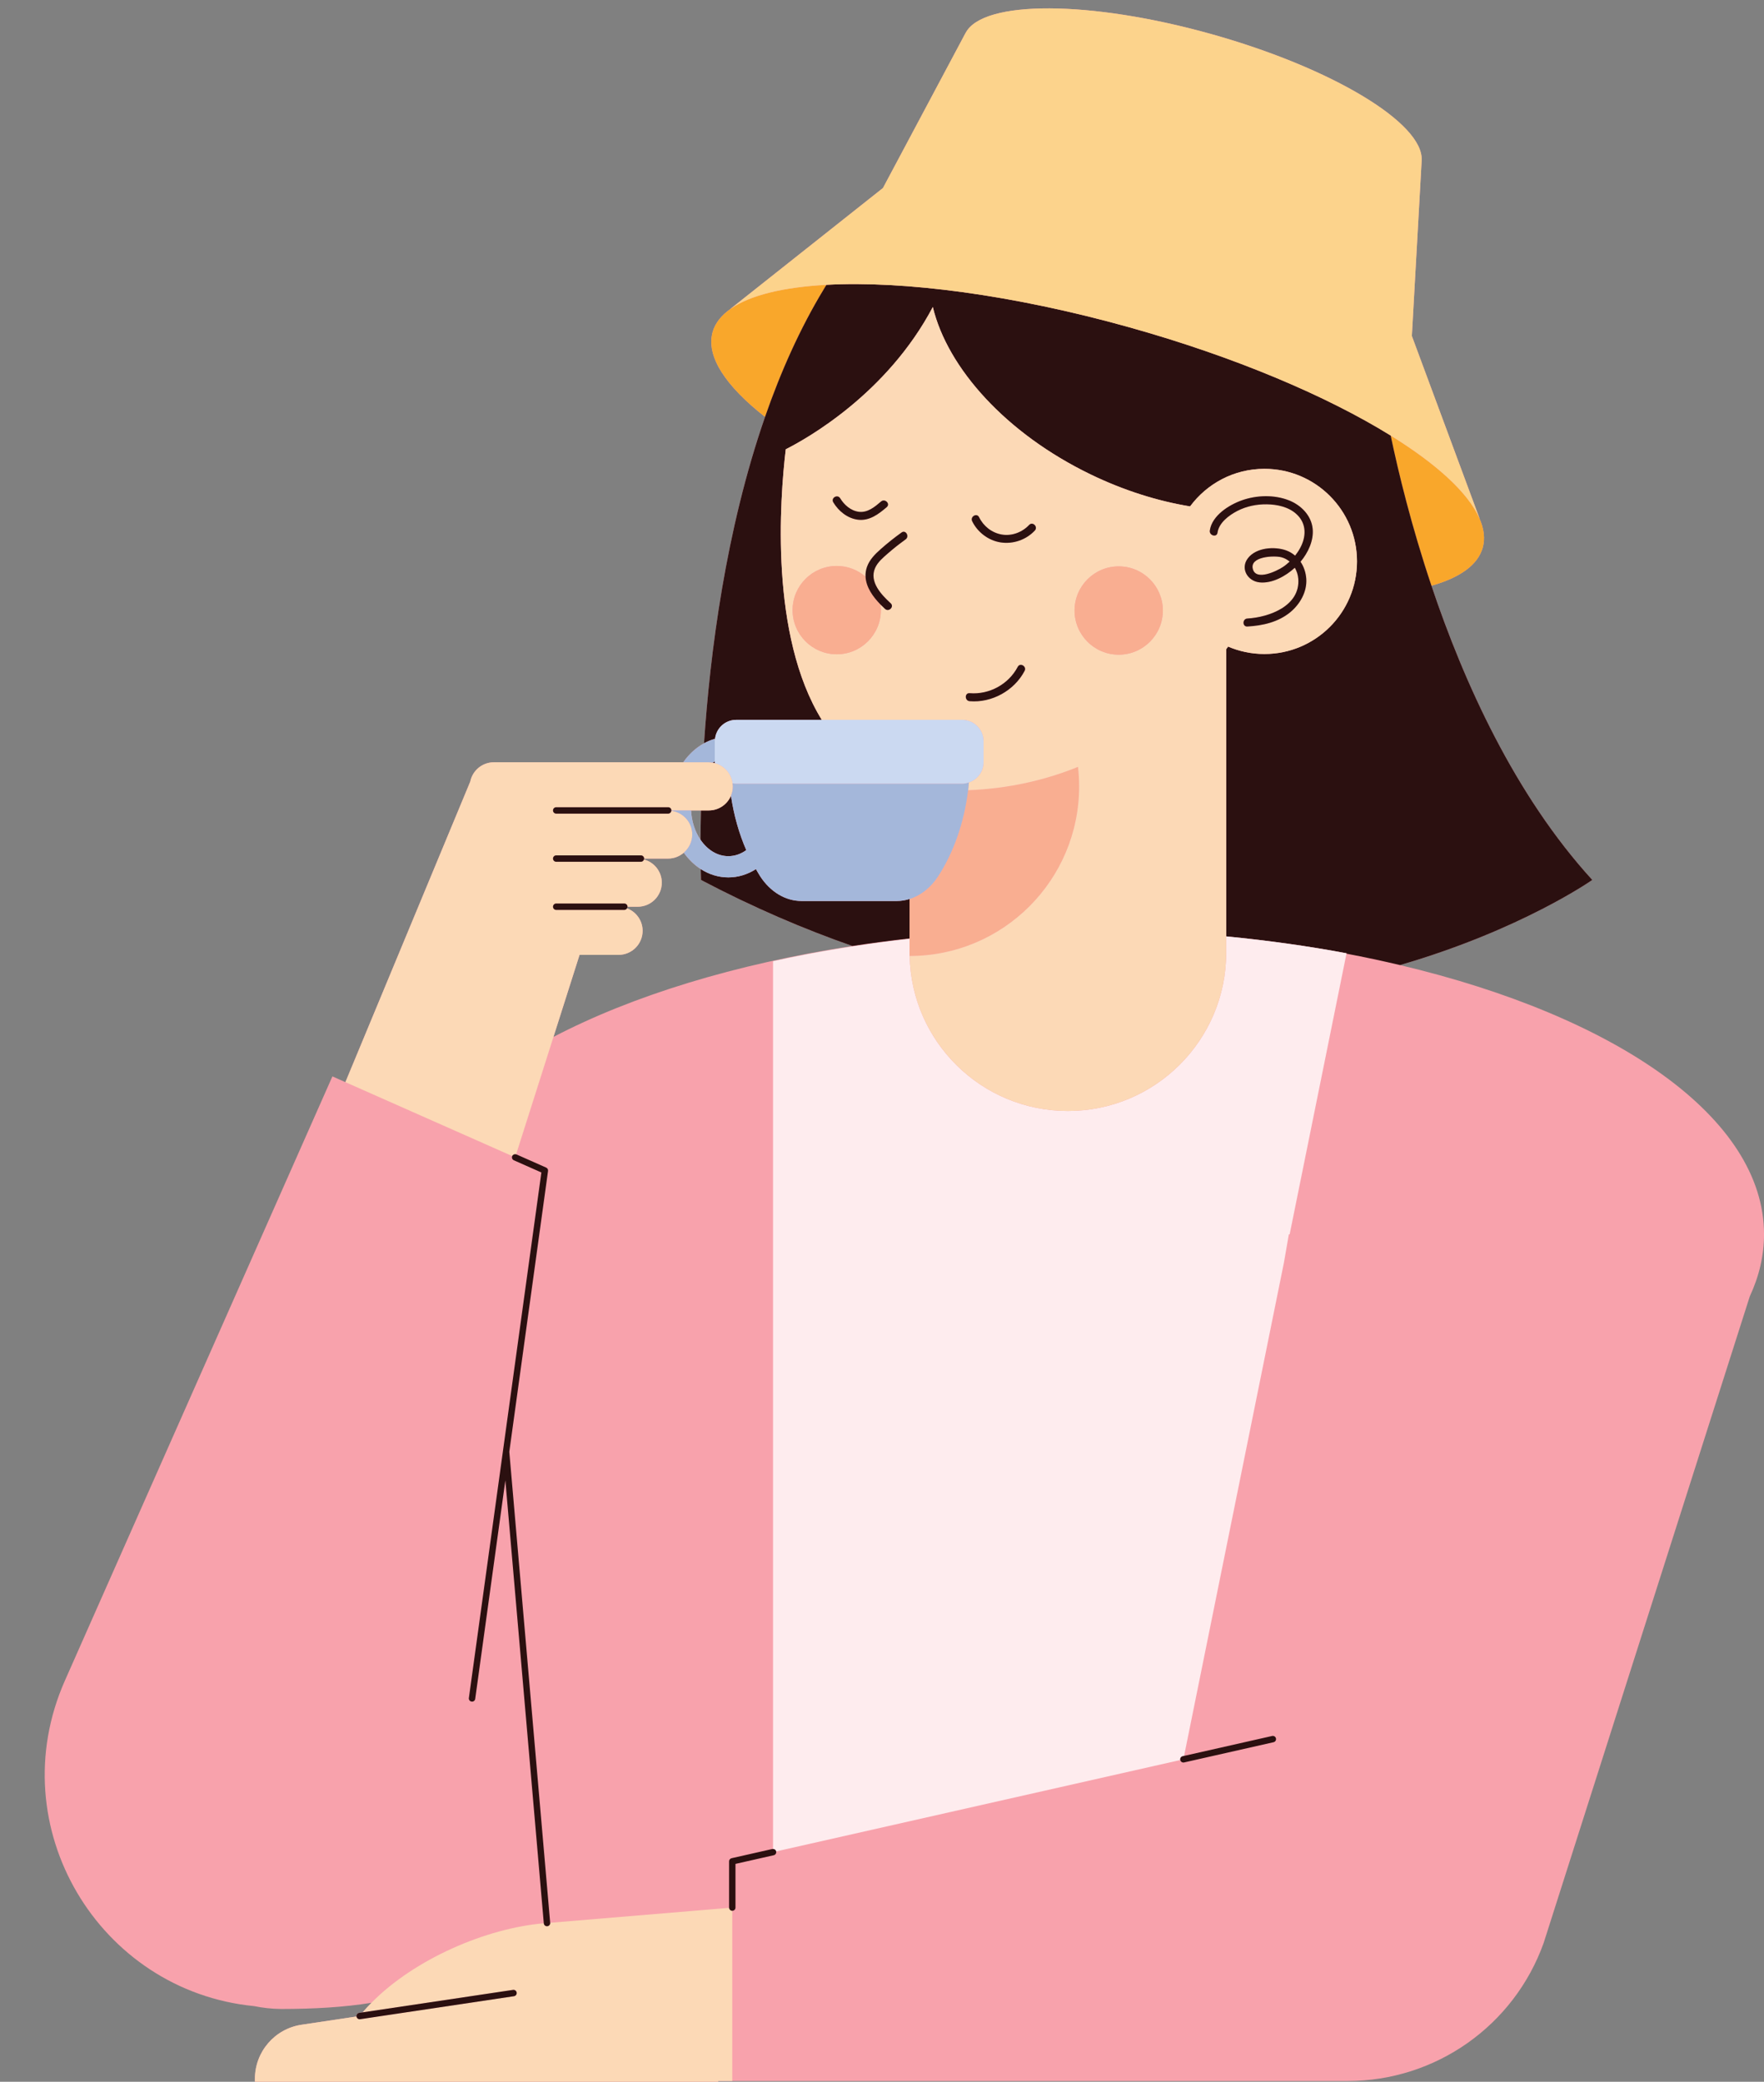
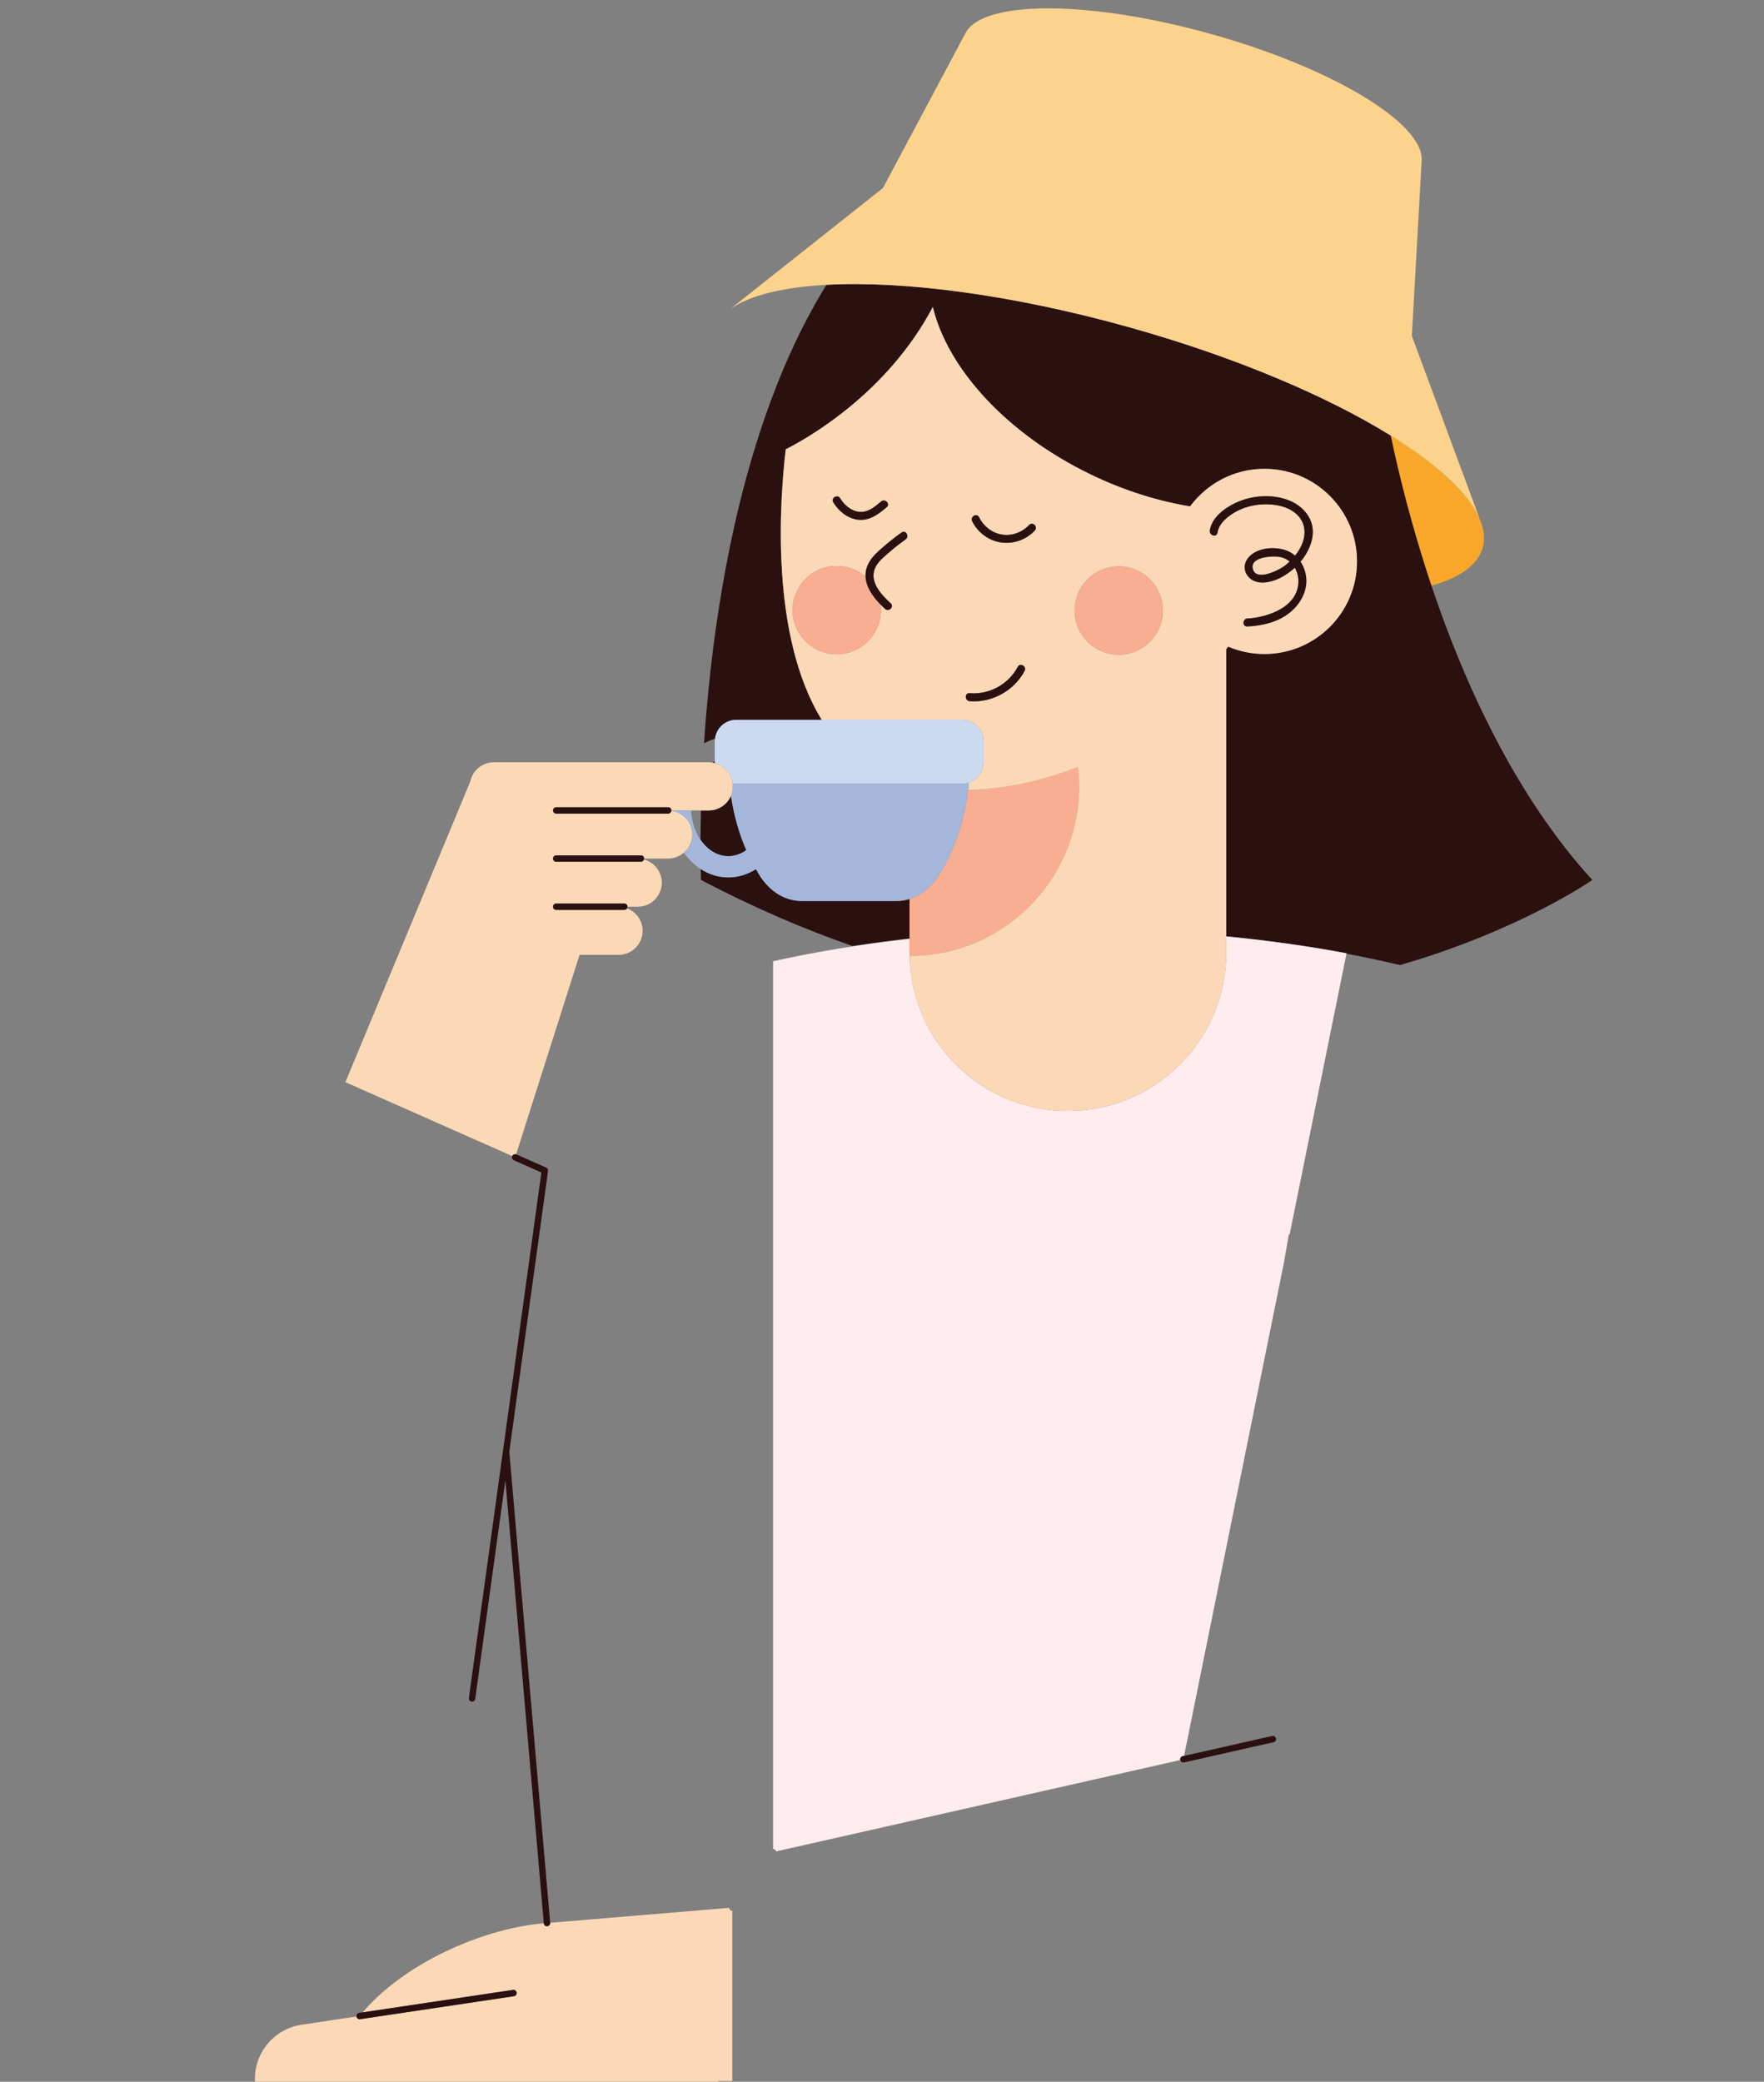
<svg xmlns="http://www.w3.org/2000/svg" height="1624.2" preserveAspectRatio="xMidYMid meet" version="1.0" viewBox="354.9 245.3 1376.6 1624.2" width="1376.6" zoomAndPan="magnify">
  <rect x="354.9" y="245.3" width="1376.6" height="1624.2" fill="#808080" stroke="none" />
  <g>
    <g id="change1_1">
-       <path d="M 807.176 990.289 L 837.605 990.289 C 847.98 990.289 856.387 981.879 856.387 971.512 C 856.387 963.469 851.312 956.672 844.215 953.988 C 844.441 953.609 844.605 953.199 844.605 952.73 L 852.574 952.73 C 862.945 952.73 871.355 944.32 871.355 933.949 C 871.355 925.262 865.426 918.02 857.418 915.879 L 857.562 915.16 L 876.344 915.16 C 881.02 915.16 885.238 913.398 888.527 910.57 C 892.219 915.75 896.684 920.109 901.727 923.359 C 901.84 928.84 901.965 931.84 901.965 931.84 C 942.465 953.16 981.902 970.078 1020.121 983.391 C 928.559 997.449 848.266 1022.211 786.812 1054.309 Z M 901.574 900.488 C 897.359 894.32 894.66 886.371 894.211 877.602 L 901.922 877.602 C 901.711 886.102 901.609 893.781 901.574 900.488 Z M 1447.461 998.262 C 1542.191 970.738 1597.488 931.84 1597.488 931.84 C 1537.102 865.73 1497.309 777.719 1471.98 702.289 C 1494.039 696.07 1508.199 686.148 1512 672.559 C 1513.988 665.48 1512.969 657.781 1509.398 649.672 L 1509.469 649.68 L 1456.691 507.441 L 1464.352 370.539 L 1464.32 370.531 C 1466.23 341.641 1394.82 298.359 1300.07 271.852 C 1205.48 245.391 1122.109 245.301 1108.539 270.859 L 1108.5 270.852 L 1043.949 391.988 L 925.031 486.211 L 925.098 486.23 C 917.844 491.309 912.977 497.371 910.996 504.449 C 905.711 523.34 921.266 546.539 951.93 570.559 C 921.234 658.961 909.008 754.559 904.32 825.211 C 898.027 828.66 892.484 833.73 888.109 840.039 L 740.297 840.039 C 731.207 840.039 723.629 846.5 721.895 855.078 L 624.449 1089.609 L 614.301 1085.121 L 405.535 1556.551 C 354.918 1670.852 432.301 1798.699 553.254 1810.488 C 559.934 1811.859 566.871 1812.621 574.027 1812.719 C 599.723 1812.719 623.324 1811.371 644.77 1807.891 C 642.371 1810.328 640.051 1812.82 637.891 1815.359 L 635.199 1815.77 C 633.836 1815.969 632.898 1817.238 633.102 1818.602 L 590.211 1825.012 C 569.297 1828.141 553.816 1846.102 553.816 1867.25 L 553.816 1869.469 L 915.352 1869.469 L 915.336 1868.91 L 1406.641 1868.91 C 1475.25 1868.91 1536.449 1825.789 1559.551 1761.191 L 1720.398 1256.762 C 1727.691 1241.121 1731.52 1224.93 1731.52 1208.328 C 1731.52 1117.352 1616.48 1038.301 1447.461 998.262" fill="#f8a2ac" />
-     </g>
+       </g>
    <g id="change2_1">
      <path d="M 1440.18 585.121 C 1446.219 613.961 1456.352 655.73 1471.988 702.289 C 1494.039 696.07 1508.199 686.148 1512.012 672.559 C 1513.988 665.48 1512.969 657.781 1509.398 649.672 C 1500.672 629.781 1476.121 607.371 1440.18 585.121" fill="#f9a72b" />
    </g>
    <g id="change2_2">
-       <path d="M 998.609 469.531 C 998.715 469.359 998.809 469.191 998.91 469.031 L 998.926 469.031 C 999.238 468.52 999.555 468.02 999.871 467.52 C 966.293 469.352 940.281 475.59 925.098 486.23 C 917.844 491.309 912.977 497.371 910.996 504.449 C 905.715 523.34 921.266 546.531 951.93 570.559 C 964.074 535.578 979.117 501.738 997.727 471.012 C 998.02 470.52 998.316 470.02 998.609 469.531" fill="#f9a72b" />
-     </g>
+       </g>
    <g id="change3_1">
      <path d="M 912.699 839.422 C 912.148 839.711 911.605 840.012 911.07 840.34 C 911.648 840.441 912.211 840.559 912.77 840.711 C 912.762 840.48 912.699 840.262 912.699 840.02 L 912.699 839.422" fill="#2b1010" />
    </g>
    <g id="change3_2">
      <path d="M 923.289 913.281 C 928.355 913.281 933.121 911.57 937.277 908.578 C 931.676 895.719 927.594 881.422 925.34 866.148 C 922.48 872.879 915.812 877.602 908.039 877.602 L 901.926 877.602 C 901.715 886.102 901.609 893.781 901.574 900.488 C 906.922 908.32 914.66 913.281 923.289 913.281" fill="#2b1010" />
    </g>
    <g id="change3_3">
      <path d="M 1054.73 948.27 L 980.422 948.27 C 967.91 948.27 956.074 941.191 948.176 929.039 C 946.992 927.219 945.922 925.281 944.812 923.379 C 938.391 927.5 931.066 929.852 923.289 929.852 C 915.496 929.852 908.156 927.488 901.73 923.359 C 901.84 928.84 901.965 931.84 901.965 931.84 C 942.465 953.16 981.906 970.078 1020.121 983.391 C 1034.699 981.148 1049.57 979.18 1064.699 977.5 L 1064.699 946.699 C 1061.469 947.711 1058.129 948.27 1054.73 948.27" fill="#2b1010" />
    </g>
    <g id="change3_4">
      <path d="M 929.379 806.93 L 996.203 806.93 C 955.574 741.141 963.426 635.078 968.102 595.828 C 984.164 587.738 1047 552.711 1082.859 484.828 C 1094.301 532.551 1140.078 583.602 1206.051 615.469 C 1232.059 628.031 1258.461 636.281 1283.629 640.398 C 1296.789 622.641 1317.84 611.078 1341.641 611.078 C 1381.539 611.078 1413.879 643.422 1413.879 683.32 C 1413.879 723.219 1381.539 755.559 1341.641 755.559 C 1331.57 755.559 1321.988 753.488 1313.289 749.77 C 1312.789 750.469 1312.309 751.16 1311.809 751.859 L 1311.809 975.879 C 1344.301 979.031 1375.73 983.43 1405.73 989.059 L 1405.66 989.359 C 1419.93 992.059 1433.859 995.039 1447.461 998.262 C 1542.199 970.738 1597.5 931.84 1597.5 931.84 C 1537.109 865.73 1497.309 777.719 1471.988 702.289 C 1456.352 655.73 1446.219 613.961 1440.18 585.121 C 1390.309 554.238 1318.461 523.672 1236.078 500.629 C 1145.031 475.16 1060.191 464.211 999.871 467.52 C 999.555 468.02 999.238 468.52 998.926 469.031 L 998.91 469.031 C 998.809 469.191 998.715 469.359 998.609 469.531 C 998.316 470.02 998.02 470.52 997.727 471.012 C 979.117 501.738 964.074 535.578 951.93 570.559 C 921.234 658.961 909.012 754.559 904.32 825.211 C 907.051 823.711 909.914 822.531 912.895 821.691 C 913.855 813.398 920.824 806.93 929.379 806.93" fill="#2b1010" />
    </g>
    <g id="change4_1">
      <path d="M 1311.809 988.531 C 1311.809 1056.77 1256.488 1112.09 1188.25 1112.09 C 1120.898 1112.09 1066.18 1058.191 1064.77 991.172 C 1064.738 991.172 1064.719 991.172 1064.699 991.172 L 1064.699 977.75 C 1027.512 981.949 991.805 987.809 958.172 995.25 L 958.172 1687.891 C 959.309 1687.891 960.34 1688.621 960.602 1689.781 L 1275.969 1618.488 C 1275.672 1617.141 1276.512 1615.809 1277.859 1615.5 L 1278.949 1615.262 L 1356.828 1230.578 L 1360.699 1208.328 L 1361.32 1208.391 L 1405.66 989.359 L 1405.73 989.059 C 1375.73 983.43 1344.301 979.031 1311.809 975.879 L 1311.809 988.531" fill="#feecee" />
    </g>
    <g id="change5_1">
      <path d="M 1064.699 991.172 C 1064.719 991.172 1064.738 991.172 1064.77 991.172 C 1137.828 991.141 1197.051 931.891 1197.051 858.82 C 1197.051 853.68 1196.73 848.609 1196.16 843.621 C 1170.328 854.09 1141.68 860.629 1110.398 861.82 C 1107.23 887.488 1098.93 910.66 1086.98 929.039 C 1081.23 937.891 1073.371 944.012 1064.699 946.699 L 1064.699 991.172" fill="#f9ae91" />
    </g>
    <g id="change6_1">
      <path d="M 754.641 1147.27 C 755.156 1146.09 756.469 1145.559 757.664 1145.941 L 786.812 1054.309 L 807.18 990.289 L 837.605 990.289 C 847.98 990.289 856.391 981.879 856.391 971.512 C 856.391 963.469 851.316 956.672 844.219 953.988 C 843.781 954.711 843.02 955.219 842.113 955.219 L 788.953 955.219 C 787.574 955.219 786.461 954.109 786.461 952.73 C 786.461 951.352 787.574 950.23 788.953 950.23 L 842.113 950.23 C 843.488 950.23 844.605 951.352 844.605 952.73 L 852.574 952.73 C 862.949 952.73 871.355 944.32 871.355 933.949 C 871.355 925.262 865.43 918.02 857.422 915.879 C 857.109 916.898 856.195 917.66 855.07 917.66 L 788.953 917.66 C 787.574 917.66 786.461 916.539 786.461 915.16 C 786.461 913.789 787.574 912.672 788.953 912.672 L 855.07 912.672 C 856.445 912.672 857.562 913.789 857.562 915.16 L 876.348 915.16 C 881.02 915.16 885.242 913.398 888.527 910.57 C 892.535 907.129 895.129 902.078 895.129 896.379 C 895.129 886.852 887.996 879.059 878.789 877.852 C 878.66 879.102 877.637 880.102 876.348 880.102 L 788.953 880.102 C 787.574 880.102 786.461 878.98 786.461 877.602 C 786.461 876.219 787.574 875.109 788.953 875.109 L 876.348 875.109 C 877.723 875.109 878.84 876.219 878.84 877.602 L 908.039 877.602 C 915.812 877.602 922.48 872.879 925.34 866.148 C 926.293 863.898 926.824 861.422 926.824 858.82 C 926.824 858 926.684 857.211 926.582 856.422 C 925.598 848.781 920.078 842.621 912.77 840.711 C 912.211 840.559 911.648 840.441 911.07 840.34 C 910.078 840.18 909.078 840.039 908.039 840.039 L 740.301 840.039 C 731.207 840.039 723.629 846.5 721.895 855.078 L 624.449 1089.609 L 754.641 1147.27" fill="#fcd9b6" />
    </g>
    <g id="change6_2">
      <path d="M 973.426 721.32 C 973.426 702.289 988.848 686.871 1007.879 686.871 C 1016.48 686.871 1024.328 690.051 1030.371 695.262 C 1030.25 692.801 1030.559 690.27 1031.449 687.68 C 1033.441 681.949 1037.781 677.648 1042.211 673.711 C 1047.391 669.102 1052.84 664.801 1058.469 660.75 C 1061.738 658.41 1064.852 663.82 1061.621 666.141 C 1056.82 669.578 1052.191 673.238 1047.75 677.121 C 1044.012 680.391 1039.828 683.859 1037.789 688.512 C 1033.102 699.262 1042.73 709.352 1049.969 715.961 C 1052.949 718.672 1048.52 723.07 1045.559 720.371 C 1044.391 719.289 1043.191 718.148 1042.02 716.949 C 1042.199 718.391 1042.328 719.84 1042.328 721.32 C 1042.328 740.352 1026.898 755.77 1007.879 755.77 C 988.848 755.77 973.426 740.352 973.426 721.32 Z M 1046.879 640.98 C 1040.43 646.512 1033.262 651.941 1024.262 650.75 C 1016.16 649.672 1009.309 644.059 1005.18 637.211 C 1003.109 633.762 1008.5 630.629 1010.57 634.07 C 1013.691 639.238 1018.898 643.809 1025.09 644.609 C 1031.961 645.5 1037.602 640.738 1042.469 636.57 C 1045.5 633.98 1049.93 638.371 1046.879 640.98 Z M 1360.75 635.672 C 1370.121 639.359 1378.219 647.379 1379.27 657.77 C 1380.211 667 1375.781 676.43 1369.82 683.578 C 1372.441 687.469 1373.988 692.129 1374.301 696.922 C 1374.961 707.051 1369.41 716.691 1361.77 722.98 C 1352.352 730.73 1340.25 733.43 1328.32 734.109 C 1324.301 734.34 1324.328 728.109 1328.32 727.879 C 1345.262 726.91 1369.68 718.102 1368.07 696.922 C 1367.828 693.809 1366.879 690.84 1365.371 688.238 C 1358.25 694.789 1347.691 700.68 1337.898 699.691 C 1328.398 698.719 1322.59 688.77 1328.82 680.738 C 1335.238 672.461 1349.559 671.422 1358.711 674.762 C 1361.301 675.699 1363.57 677.121 1365.57 678.828 C 1367.461 676.422 1369.16 673.84 1370.441 671.059 C 1374.461 662.34 1373.98 653.078 1366.602 646.371 C 1360.422 640.75 1351.578 638.871 1343.441 638.762 C 1335.559 638.66 1327.559 640.281 1320.539 643.91 C 1314.012 647.289 1306.129 653.129 1305.031 660.898 C 1304.469 664.871 1298.461 663.172 1299.02 659.238 C 1300.66 647.578 1313.93 639.23 1324.07 635.641 C 1335.57 631.578 1349.32 631.16 1360.75 635.672 Z M 1111.59 786.129 C 1126.871 787.41 1141.98 779.199 1149.109 765.602 C 1150.969 762.039 1156.359 765.191 1154.488 768.738 C 1146.43 784.121 1128.91 793.82 1111.59 792.371 C 1107.621 792.031 1107.59 785.789 1111.59 786.129 Z M 1262.379 721.641 C 1262.379 740.66 1246.949 756.09 1227.93 756.09 C 1208.898 756.09 1193.469 740.66 1193.469 721.641 C 1193.469 702.609 1208.898 687.191 1227.93 687.191 C 1246.949 687.191 1262.379 702.609 1262.379 721.641 Z M 1113.578 651.969 C 1111.82 648.371 1117.199 645.219 1118.961 648.828 C 1122.391 655.859 1128.898 661 1136.66 662.352 C 1144.5 663.711 1152.66 660.578 1158.031 654.852 C 1160.789 651.922 1165.191 656.34 1162.441 659.262 C 1155.641 666.512 1145.469 670.012 1135.648 668.469 C 1126.199 666.98 1117.75 660.539 1113.578 651.969 Z M 1105.781 806.93 C 1114.988 806.93 1122.461 814.398 1122.461 823.609 L 1122.461 840.02 C 1122.461 847.391 1117.641 853.57 1111.012 855.781 C 1110.828 857.809 1110.641 859.828 1110.398 861.82 C 1141.68 860.629 1170.328 854.09 1196.16 843.621 C 1196.73 848.609 1197.051 853.68 1197.051 858.82 C 1197.051 931.891 1137.828 991.141 1064.77 991.172 C 1066.18 1058.191 1120.898 1112.09 1188.25 1112.09 C 1256.488 1112.09 1311.809 1056.77 1311.809 988.531 L 1311.809 751.859 C 1312.309 751.16 1312.789 750.469 1313.289 749.77 C 1321.988 753.488 1331.57 755.559 1341.641 755.559 C 1381.539 755.559 1413.879 723.219 1413.879 683.32 C 1413.879 643.422 1381.539 611.078 1341.641 611.078 C 1317.84 611.078 1296.789 622.641 1283.629 640.398 C 1258.461 636.281 1232.059 628.031 1206.051 615.469 C 1140.078 583.602 1094.301 532.551 1082.859 484.828 C 1047 552.711 984.164 587.738 968.102 595.828 C 963.426 635.078 955.574 741.141 996.203 806.93 L 1105.781 806.93" fill="#fcd9b6" />
    </g>
    <g id="change5_2">
      <path d="M 1227.93 687.191 C 1208.898 687.191 1193.469 702.609 1193.469 721.641 C 1193.469 740.66 1208.898 756.09 1227.93 756.09 C 1246.949 756.09 1262.379 740.66 1262.379 721.641 C 1262.379 702.609 1246.949 687.191 1227.93 687.191" fill="#f9ae91" />
    </g>
    <g id="change5_3">
      <path d="M 1042.328 721.32 C 1042.328 719.84 1042.199 718.391 1042.02 716.949 C 1036.141 710.949 1030.781 703.48 1030.371 695.262 C 1024.328 690.051 1016.48 686.871 1007.879 686.871 C 988.848 686.871 973.426 702.289 973.426 721.32 C 973.426 740.352 988.848 755.77 1007.879 755.77 C 1026.898 755.77 1042.328 740.352 1042.328 721.32" fill="#f9ae91" />
    </g>
    <g id="change6_3">
      <path d="M 1354.941 680.09 C 1349.309 678.578 1329.762 679.359 1332.641 689.422 C 1335.262 698.602 1351.039 690.93 1355.84 687.828 C 1357.809 686.559 1359.609 685.059 1361.328 683.461 C 1359.512 681.941 1357.379 680.738 1354.941 680.09" fill="#fcd9b6" />
    </g>
    <g id="change3_5">
      <path d="M 1332.641 689.422 C 1329.762 679.359 1349.309 678.578 1354.941 680.09 C 1357.379 680.738 1359.512 681.941 1361.328 683.461 C 1359.609 685.059 1357.809 686.559 1355.84 687.828 C 1351.039 690.93 1335.262 698.602 1332.641 689.422 Z M 1299.02 659.238 C 1298.461 663.172 1304.469 664.871 1305.031 660.898 C 1306.129 653.129 1314.012 647.289 1320.539 643.91 C 1327.559 640.281 1335.559 638.66 1343.441 638.762 C 1351.578 638.871 1360.422 640.75 1366.602 646.371 C 1373.98 653.078 1374.461 662.34 1370.441 671.059 C 1369.16 673.84 1367.461 676.422 1365.57 678.828 C 1363.57 677.121 1361.301 675.699 1358.711 674.762 C 1349.559 671.422 1335.238 672.461 1328.82 680.738 C 1322.59 688.77 1328.398 698.719 1337.898 699.691 C 1347.691 700.68 1358.25 694.789 1365.371 688.238 C 1366.879 690.84 1367.828 693.809 1368.07 696.922 C 1369.68 718.102 1345.262 726.91 1328.32 727.879 C 1324.328 728.109 1324.301 734.34 1328.32 734.109 C 1340.25 733.43 1352.352 730.73 1361.77 722.98 C 1369.41 716.691 1374.961 707.051 1374.301 696.922 C 1373.988 692.129 1372.441 687.469 1369.82 683.578 C 1375.781 676.43 1380.211 667 1379.27 657.77 C 1378.219 647.379 1370.121 639.359 1360.75 635.672 C 1349.32 631.16 1335.57 631.578 1324.07 635.641 C 1313.93 639.23 1300.66 647.578 1299.02 659.238" fill="#2b1010" />
    </g>
    <g id="change3_6">
      <path d="M 1045.559 720.371 C 1048.52 723.07 1052.949 718.672 1049.969 715.961 C 1042.73 709.352 1033.102 699.262 1037.789 688.512 C 1039.828 683.859 1044.012 680.391 1047.75 677.121 C 1052.191 673.238 1056.82 669.578 1061.621 666.141 C 1064.852 663.82 1061.738 658.41 1058.469 660.75 C 1052.84 664.801 1047.391 669.102 1042.211 673.711 C 1037.781 677.648 1033.441 681.949 1031.449 687.68 C 1030.559 690.27 1030.25 692.801 1030.371 695.262 C 1030.781 703.48 1036.141 710.949 1042.02 716.949 C 1043.191 718.148 1044.391 719.289 1045.559 720.371" fill="#2b1010" />
    </g>
    <g id="change3_7">
      <path d="M 1042.469 636.57 C 1037.602 640.738 1031.961 645.5 1025.09 644.609 C 1018.898 643.809 1013.691 639.238 1010.57 634.07 C 1008.5 630.629 1003.109 633.762 1005.18 637.211 C 1009.309 644.059 1016.16 649.672 1024.262 650.75 C 1033.262 651.941 1040.43 646.512 1046.879 640.98 C 1049.93 638.371 1045.5 633.98 1042.469 636.57" fill="#2b1010" />
    </g>
    <g id="change3_8">
      <path d="M 1135.648 668.469 C 1145.469 670.012 1155.641 666.512 1162.441 659.262 C 1165.191 656.34 1160.789 651.922 1158.031 654.852 C 1152.66 660.578 1144.5 663.711 1136.66 662.352 C 1128.898 661 1122.391 655.859 1118.961 648.828 C 1117.199 645.219 1111.82 648.371 1113.578 651.969 C 1117.75 660.539 1126.199 666.98 1135.648 668.469" fill="#2b1010" />
    </g>
    <g id="change3_9">
      <path d="M 1154.488 768.738 C 1156.359 765.191 1150.969 762.039 1149.109 765.602 C 1141.98 779.199 1126.871 787.41 1111.59 786.129 C 1107.59 785.789 1107.621 792.031 1111.59 792.371 C 1128.91 793.82 1146.43 784.121 1154.488 768.738" fill="#2b1010" />
    </g>
    <g id="change7_1">
      <path d="M 1236.078 500.629 C 1318.461 523.672 1390.309 554.238 1440.18 585.121 C 1476.121 607.371 1500.672 629.781 1509.398 649.672 L 1509.469 649.68 L 1456.691 507.441 L 1464.352 370.539 L 1464.32 370.531 C 1466.23 341.641 1394.828 298.359 1300.07 271.852 C 1205.48 245.391 1122.109 245.301 1108.539 270.859 L 1108.5 270.852 L 1043.949 391.988 L 925.035 486.211 L 925.098 486.23 C 940.281 475.59 966.293 469.352 999.871 467.52 C 1060.191 464.211 1145.031 475.16 1236.078 500.629" fill="#fcd38c" />
    </g>
    <g id="change8_1">
      <path d="M 901.73 923.359 C 908.156 927.488 915.496 929.852 923.289 929.852 C 931.066 929.852 938.391 927.5 944.812 923.379 C 945.922 925.281 946.992 927.219 948.176 929.039 C 956.074 941.191 967.91 948.27 980.422 948.27 L 1054.73 948.27 C 1058.129 948.27 1061.469 947.711 1064.699 946.699 C 1073.371 944.012 1081.23 937.891 1086.98 929.039 C 1098.93 910.66 1107.23 887.488 1110.398 861.82 C 1110.641 859.828 1110.828 857.809 1111.012 855.781 C 1109.359 856.328 1107.621 856.699 1105.781 856.699 L 929.379 856.699 C 928.422 856.699 927.496 856.57 926.582 856.422 C 926.684 857.211 926.824 858 926.824 858.82 C 926.824 861.422 926.293 863.898 925.34 866.148 C 927.594 881.422 931.676 895.719 937.277 908.578 C 933.121 911.57 928.355 913.281 923.289 913.281 C 914.66 913.281 906.922 908.32 901.574 900.488 C 897.363 894.32 894.66 886.371 894.215 877.602 L 878.84 877.602 C 878.84 877.691 878.801 877.762 878.789 877.852 C 887.996 879.059 895.129 886.852 895.129 896.379 C 895.129 902.078 892.535 907.129 888.527 910.57 C 892.219 915.75 896.684 920.109 901.73 923.359" fill="#a4b7da" />
    </g>
    <g id="change8_2">
-       <path d="M 908.039 840.039 C 909.078 840.039 910.078 840.18 911.07 840.34 C 911.605 840.012 912.148 839.711 912.699 839.422 L 912.699 823.609 C 912.699 822.949 912.82 822.328 912.895 821.691 C 909.914 822.531 907.051 823.711 904.32 825.211 C 898.031 828.66 892.484 833.73 888.109 840.039 L 908.039 840.039" fill="#a4b7da" />
-     </g>
+       </g>
    <g id="change9_1">
      <path d="M 1105.781 856.699 C 1107.621 856.699 1109.359 856.328 1111.012 855.781 C 1117.641 853.57 1122.461 847.391 1122.461 840.02 L 1122.461 823.609 C 1122.461 814.398 1114.988 806.93 1105.781 806.93 L 929.379 806.93 C 920.824 806.93 913.855 813.398 912.895 821.691 C 912.82 822.328 912.699 822.949 912.699 823.609 L 912.699 840.02 C 912.699 840.262 912.762 840.48 912.77 840.711 C 920.078 842.621 925.598 848.781 926.582 856.422 C 927.496 856.57 928.422 856.699 929.379 856.699 L 1105.781 856.699" fill="#cbd9f1" />
    </g>
    <g id="change3_10">
      <path d="M 876.348 875.109 L 788.953 875.109 C 787.574 875.109 786.461 876.219 786.461 877.602 C 786.461 878.98 787.574 880.102 788.953 880.102 L 876.348 880.102 C 877.637 880.102 878.66 879.102 878.789 877.852 C 878.801 877.762 878.84 877.691 878.84 877.602 C 878.84 876.219 877.723 875.109 876.348 875.109" fill="#2b1010" />
    </g>
    <g id="change3_11">
      <path d="M 855.07 912.672 L 788.953 912.672 C 787.574 912.672 786.461 913.789 786.461 915.16 C 786.461 916.539 787.574 917.66 788.953 917.66 L 855.07 917.66 C 856.195 917.66 857.109 916.898 857.422 915.879 C 857.488 915.648 857.562 915.422 857.562 915.16 C 857.562 913.789 856.445 912.672 855.07 912.672" fill="#2b1010" />
    </g>
    <g id="change3_12">
      <path d="M 842.113 950.23 L 788.953 950.23 C 787.574 950.23 786.461 951.352 786.461 952.73 C 786.461 954.109 787.574 955.219 788.953 955.219 L 842.113 955.219 C 843.02 955.219 843.781 954.711 844.219 953.988 C 844.441 953.609 844.605 953.199 844.605 952.73 C 844.605 951.352 843.488 950.23 842.113 950.23" fill="#2b1010" />
    </g>
    <g id="change6_4">
      <path d="M 923.91 1733.82 L 784.246 1745.469 C 784.359 1746.84 783.348 1748.039 781.977 1748.16 C 780.605 1748.281 779.395 1747.262 779.277 1745.891 L 779.273 1745.871 C 734.586 1749.641 678.391 1773.641 644.773 1807.891 C 642.371 1810.328 640.051 1812.82 637.895 1815.359 L 755.27 1797.82 C 756.633 1797.621 757.902 1798.559 758.105 1799.922 C 758.309 1801.281 757.367 1802.551 756.008 1802.75 L 635.938 1820.699 C 634.578 1820.898 633.309 1819.961 633.105 1818.602 L 590.211 1825.012 C 569.297 1828.141 553.82 1846.102 553.82 1867.25 L 553.82 1869.469 L 915.355 1869.469 C 915.355 1869.281 915.34 1869.102 915.34 1868.91 L 926.363 1868.91 L 926.363 1736.109 C 925.059 1736.109 924.02 1735.102 923.91 1733.82" fill="#fcd9b6" />
    </g>
    <g id="change3_13">
      <path d="M 635.938 1820.699 L 756.008 1802.75 C 757.367 1802.551 758.309 1801.281 758.105 1799.922 C 757.902 1798.559 756.633 1797.621 755.27 1797.82 L 637.895 1815.359 L 635.203 1815.762 C 633.84 1815.969 632.898 1817.238 633.105 1818.602 C 633.309 1819.961 634.578 1820.898 635.938 1820.699" fill="#2b1010" />
    </g>
    <g id="change3_14">
-       <path d="M 958.172 1687.891 C 957.984 1687.891 957.809 1687.859 957.621 1687.898 L 925.812 1695.09 C 924.672 1695.352 923.867 1696.352 923.867 1697.52 L 923.867 1733.609 C 923.867 1733.691 923.902 1733.75 923.91 1733.82 C 924.02 1735.102 925.059 1736.109 926.363 1736.109 C 927.738 1736.109 928.855 1734.988 928.855 1733.609 L 928.855 1699.52 L 958.719 1692.762 C 960.062 1692.461 960.906 1691.121 960.602 1689.781 C 960.34 1688.621 959.309 1687.891 958.172 1687.891" fill="#2b1010" />
-     </g>
+       </g>
    <g id="change3_15">
      <path d="M 781.977 1748.16 C 783.348 1748.039 784.359 1746.84 784.246 1745.469 C 784.246 1745.461 784.246 1745.461 784.246 1745.461 L 752.352 1377.98 L 782.582 1158.891 C 782.734 1157.781 782.141 1156.719 781.121 1156.262 L 757.93 1145.988 C 757.844 1145.961 757.754 1145.961 757.664 1145.941 C 756.469 1145.559 755.156 1146.09 754.641 1147.27 C 754.082 1148.52 754.648 1150 755.91 1150.559 L 777.383 1160.07 L 720.809 1570.09 C 720.617 1571.461 721.574 1572.719 722.938 1572.898 C 724.305 1573.09 725.562 1572.141 725.75 1570.781 L 725.75 1570.77 L 749.277 1400.262 L 779.273 1745.871 L 779.277 1745.891 C 779.395 1747.262 780.605 1748.281 781.977 1748.16" fill="#2b1010" />
    </g>
    <g id="change3_16">
      <path d="M 1275.969 1618.488 C 1276.281 1619.828 1277.609 1620.672 1278.961 1620.371 L 1348.762 1604.59 C 1350.102 1604.289 1350.949 1602.949 1350.641 1601.609 C 1350.34 1600.262 1349 1599.422 1347.66 1599.719 L 1278.949 1615.262 L 1277.859 1615.5 C 1276.512 1615.809 1275.672 1617.141 1275.969 1618.488" fill="#2b1010" />
    </g>
  </g>
</svg>